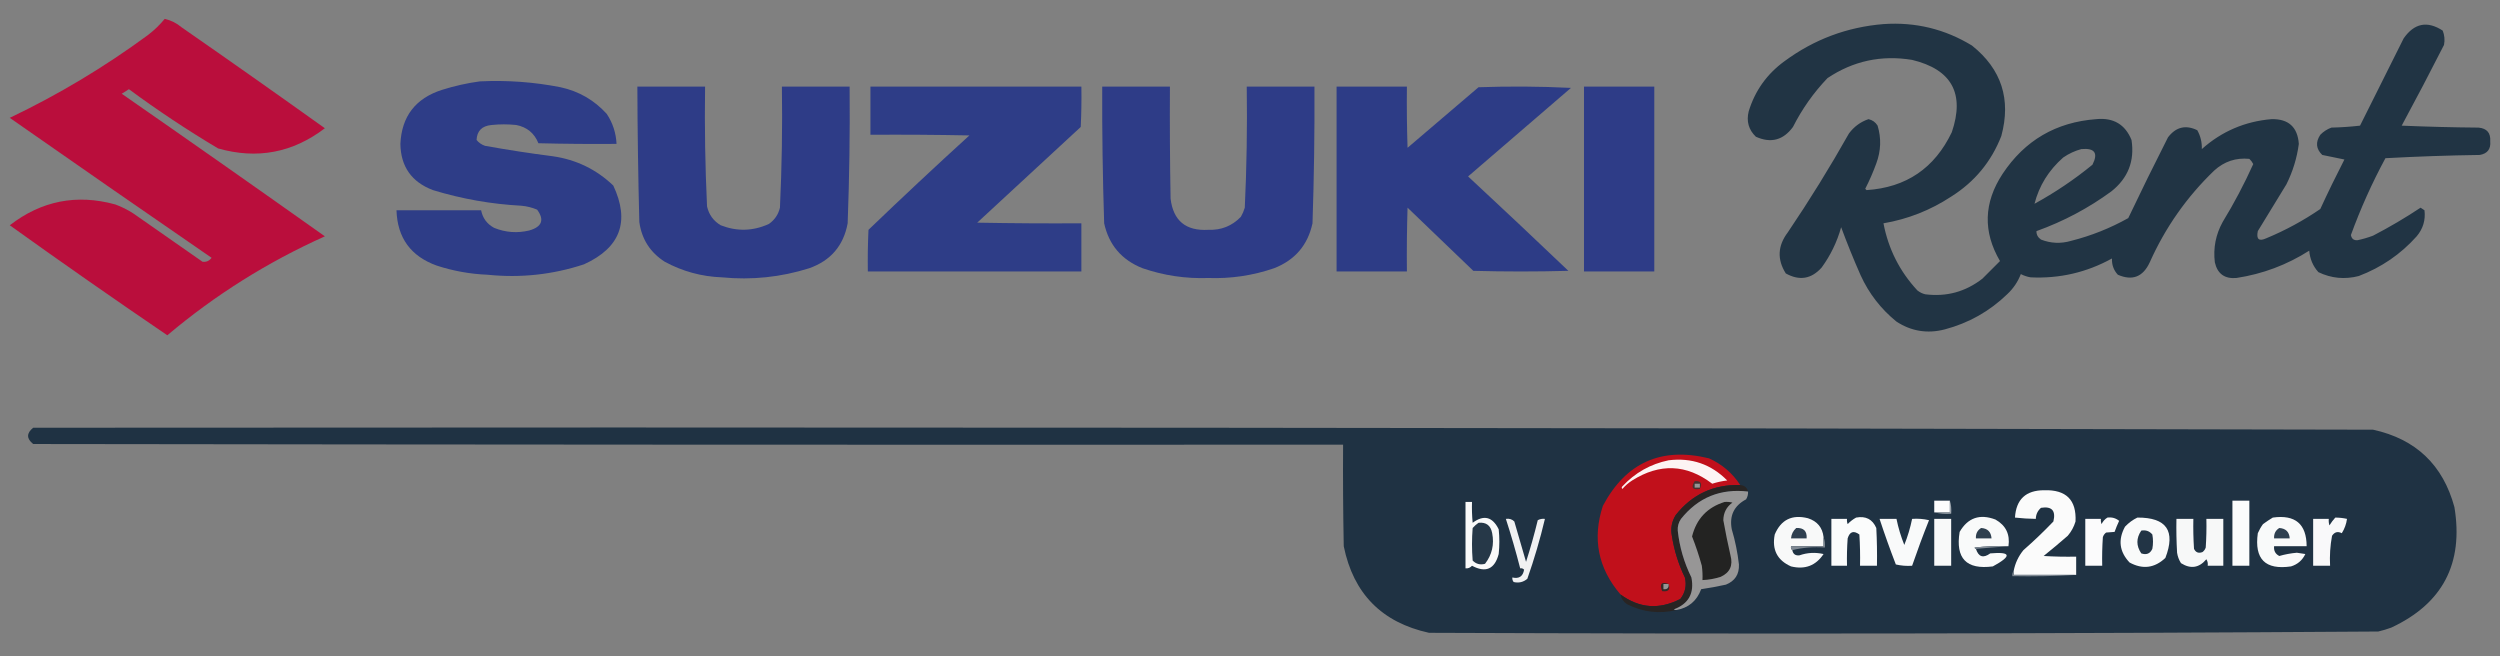
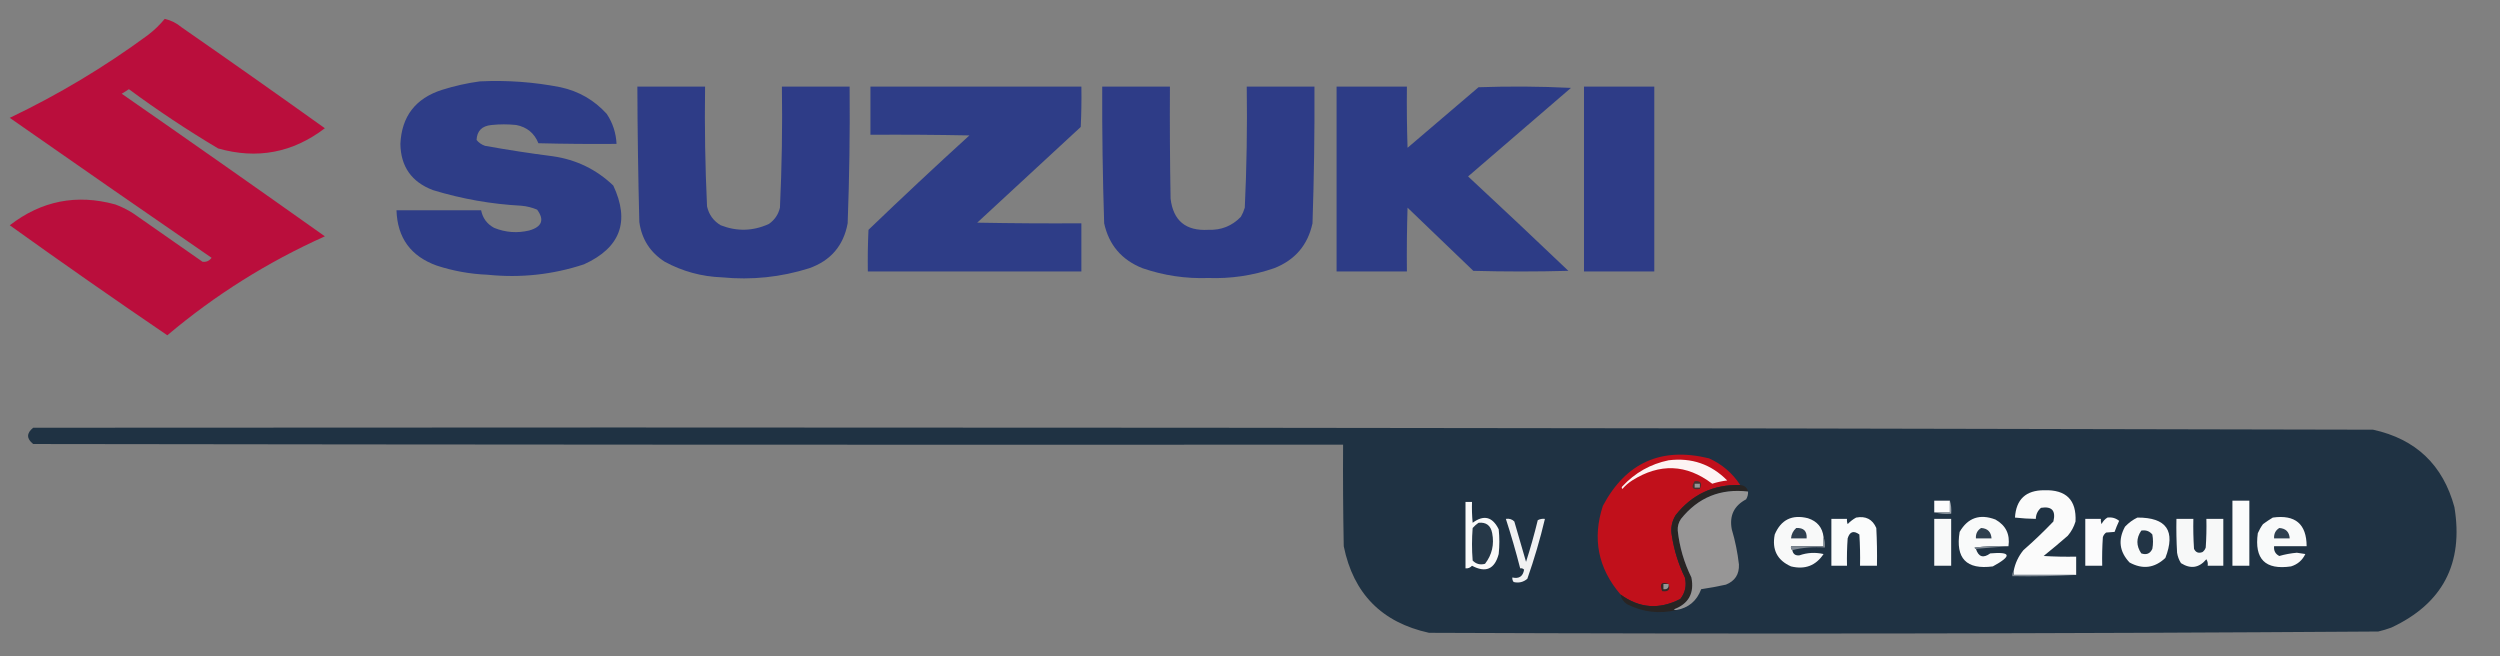
<svg xmlns="http://www.w3.org/2000/svg" version="1.1" width="1920px" height="504px" style="shape-rendering:geometricPrecision; text-rendering:geometricPrecision; image-rendering:optimizeQuality; fill-rule:evenodd; clip-rule:evenodd">
  <rect width="100%" height="100%" fill="#808080" stroke="none" />
  <g>
    <path style="opacity:0.973" fill="#bc0c3b" d="M 126.5,14.5 C 131.31,15.572 135.643,17.738 139.5,21C 176.379,46.6 213.046,72.433 249.5,98.5C 224.776,117.346 197.443,122.513 167.5,114C 143.894,99.95 121.06,84.784 99,68.5C 97.167,69.667 95.333,70.833 93.5,72C 145.713,108.266 197.713,144.766 249.5,181.5C 205.463,201.257 165.13,226.59 128.5,257.5C 87.787,229.816 47.454,201.649 7.5,173C 31.84,154.199 58.84,148.865 88.5,157C 93.445,158.806 98.112,161.139 102.5,164C 120.167,176.333 137.833,188.667 155.5,201C 158.358,201.409 160.691,200.409 162.5,198C 110.695,162.362 59.029,126.528 7.5,90.5C 44.886,72.645 80.219,51.479 113.5,27C 118.336,23.331 122.669,19.164 126.5,14.5 Z" />
  </g>
  <g>
-     <path style="opacity:0.958" fill="#1e3142" d="M 1446.5,18.5 C 1471.01,16.795 1493.68,22.295 1514.5,35C 1537.16,53.106 1544.66,76.273 1537,104.5C 1529.3,124.207 1516.46,139.707 1498.5,151C 1482.6,161.451 1465.26,168.284 1446.5,171.5C 1450.28,191.221 1458.94,208.388 1472.5,223C 1474.27,224.439 1476.27,225.439 1478.5,226C 1494.85,228.106 1509.51,224.106 1522.5,214C 1527,209.5 1531.5,205 1536,200.5C 1522.8,177.972 1523.46,155.638 1538,133.5C 1555.08,107.777 1579.08,93.777 1610,91.5C 1623.14,90.225 1632.14,95.558 1637,107.5C 1639.51,123.655 1634.34,136.822 1621.5,147C 1603.87,159.9 1584.7,170.067 1564,177.5C 1563.93,180.198 1565.1,182.364 1567.5,184C 1575.02,186.931 1582.69,187.265 1590.5,185C 1605.93,181.117 1620.6,175.284 1634.5,167.5C 1644.38,146.741 1654.55,126.075 1665,105.5C 1671.1,97.512 1678.6,95.679 1687.5,100C 1690,104.452 1691.17,109.285 1691,114.5C 1706.21,100.924 1724.04,93.257 1744.5,91.5C 1757.56,91.228 1764.56,97.562 1765.5,110.5C 1764.05,121.359 1760.88,131.692 1756,141.5C 1748.67,153.5 1741.33,165.5 1734,177.5C 1732.71,183.754 1734.88,185.588 1740.5,183C 1755.15,176.927 1768.98,169.427 1782,160.5C 1787.89,147.711 1794.06,135.044 1800.5,122.5C 1794.82,121.379 1789.15,120.213 1783.5,119C 1778.7,114.384 1778.2,109.217 1782,103.5C 1784.44,101.031 1787.27,99.198 1790.5,98C 1797.86,97.831 1805.19,97.331 1812.5,96.5C 1823.67,74.167 1834.83,51.833 1846,29.5C 1854.13,17.798 1864.13,15.798 1876,23.5C 1877.4,27.072 1877.74,30.739 1877,34.5C 1866.44,55.293 1855.6,75.96 1844.5,96.5C 1864.16,97.333 1883.82,97.833 1903.5,98C 1909.92,98.585 1912.92,102.085 1912.5,108.5C 1913.05,114.453 1910.38,117.953 1904.5,119C 1880.25,119.347 1856.09,120.18 1832,121.5C 1821.71,140.567 1812.87,160.233 1805.5,180.5C 1806,183.339 1807.67,184.672 1810.5,184.5C 1814.58,183.639 1818.58,182.473 1822.5,181C 1835.11,174.45 1847.28,167.283 1859,159.5C 1860,160.167 1861,160.833 1862,161.5C 1862.91,169.021 1860.91,175.688 1856,181.5C 1843.73,195.234 1828.89,205.401 1811.5,212C 1800.74,214.767 1790.41,213.767 1780.5,209C 1776.33,204.324 1773.99,198.824 1773.5,192.5C 1756.29,203.457 1737.63,210.457 1717.5,213.5C 1708.5,214.255 1703,210.255 1701,201.5C 1699.66,190.535 1701.66,180.202 1707,170.5C 1715.76,156.147 1723.59,141.313 1730.5,126C 1729.74,124.488 1728.74,123.154 1727.5,122C 1717.18,120.997 1708.18,123.997 1700.5,131C 1679.46,151.22 1662.96,174.72 1651,201.5C 1645.81,212.685 1637.65,215.852 1626.5,211C 1623.28,207.489 1621.78,203.322 1622,198.5C 1602.53,209.242 1581.7,214.075 1559.5,213C 1556.85,212.548 1554.35,211.714 1552,210.5C 1549.7,216.466 1546.2,221.633 1541.5,226C 1527.89,239.142 1511.89,248.142 1493.5,253C 1480.22,256.414 1467.89,254.414 1456.5,247C 1444.57,237.323 1435.41,225.489 1429,211.5C 1423.6,199.293 1418.6,186.96 1414,174.5C 1410.86,185.782 1405.86,196.115 1399,205.5C 1391.11,214.309 1381.95,215.809 1371.5,210C 1364.73,199.288 1365.23,188.788 1373,178.5C 1389.67,153.837 1405.34,128.504 1420,102.5C 1423.91,97.244 1428.91,93.578 1435,91.5C 1438.06,92.192 1440.39,93.859 1442,96.5C 1444.91,106.208 1444.57,115.875 1441,125.5C 1438.57,132.191 1435.74,138.691 1432.5,145C 1432.83,145.333 1433.17,145.667 1433.5,146C 1463.95,144.014 1485.78,129.181 1499,101.5C 1509.08,71.83 1498.92,53.33 1468.5,46C 1444.9,42.119 1423.23,46.785 1403.5,60C 1392.82,71.184 1383.99,83.684 1377,97.5C 1369.53,107.695 1360.03,110.195 1348.5,105C 1342.94,99.636 1341.11,93.136 1343,85.5C 1347.86,69.629 1357.03,56.795 1370.5,47C 1393.18,30.274 1418.52,20.774 1446.5,18.5 Z M 1598.5,114.5 C 1608.75,113.561 1611.59,117.561 1607,126.5C 1593.12,137.862 1578.28,147.862 1562.5,156.5C 1566.04,142.646 1573.37,130.812 1584.5,121C 1588.88,117.975 1593.54,115.808 1598.5,114.5 Z" />
-   </g>
+     </g>
  <g>
    <path style="opacity:0.972" fill="#2c3b87" d="M 368.5,62.5 C 389.367,61.486 410.034,62.986 430.5,67C 444.553,70.066 456.386,76.899 466,87.5C 470.599,94.465 473.099,102.132 473.5,110.5C 453.497,110.667 433.497,110.5 413.5,110C 410.394,102.273 404.727,97.607 396.5,96C 390.167,95.333 383.833,95.333 377.5,96C 370.171,96.661 366.337,100.494 366,107.5C 367.731,109.617 369.898,111.117 372.5,112C 389.76,115.103 407.093,117.77 424.5,120C 442.479,122.574 457.979,130.074 471,142.5C 483.955,170.115 476.455,190.282 448.5,203C 424.445,210.932 399.778,213.599 374.5,211C 361.169,210.467 348.169,208.134 335.5,204C 315.518,196.869 305.185,182.703 304.5,161.5C 326.167,161.5 347.833,161.5 369.5,161.5C 370.686,167.529 374.02,172.029 379.5,175C 388.295,178.558 397.295,179.225 406.5,177C 416.268,174.179 418.268,168.846 412.5,161C 408.653,159.384 404.653,158.384 400.5,158C 377.324,156.771 354.657,152.771 332.5,146C 316.109,139.784 307.775,127.951 307.5,110.5C 308.474,89.342 319.14,75.509 339.5,69C 349.113,65.981 358.78,63.814 368.5,62.5 Z" />
  </g>
  <g>
    <path style="opacity:0.977" fill="#2c3b87" d="M 489.5,66.5 C 506.833,66.5 524.167,66.5 541.5,66.5C 541.055,97.199 541.555,127.866 543,158.5C 544.421,164.844 547.921,169.677 553.5,173C 565.993,177.884 578.326,177.551 590.5,172C 594.928,168.908 597.761,164.741 599,159.5C 600.462,128.542 600.962,97.542 600.5,66.5C 617.833,66.5 635.167,66.5 652.5,66.5C 652.813,101.513 652.313,136.513 651,171.5C 647.832,188.653 637.999,200.153 621.5,206C 599.677,212.882 577.344,215.216 554.5,213C 538.879,212.428 524.212,208.428 510.5,201C 499.335,193.84 492.835,183.673 491,170.5C 490.117,135.838 489.617,101.171 489.5,66.5 Z" />
  </g>
  <g>
    <path style="opacity:0.972" fill="#2c3b87" d="M 668.5,66.5 C 722.5,66.5 776.5,66.5 830.5,66.5C 830.666,76.839 830.5,87.172 830,97.5C 803.5,122 777,146.5 750.5,171C 777.165,171.5 803.831,171.667 830.5,171.5C 830.5,183.833 830.5,196.167 830.5,208.5C 775.833,208.5 721.167,208.5 666.5,208.5C 666.333,197.828 666.5,187.161 667,176.5C 692.532,151.967 718.365,127.8 744.5,104C 719.169,103.5 693.836,103.333 668.5,103.5C 668.5,91.167 668.5,78.833 668.5,66.5 Z" />
  </g>
  <g>
    <path style="opacity:0.977" fill="#2c3b87" d="M 846.5,66.5 C 863.833,66.5 881.167,66.5 898.5,66.5C 898.333,95.169 898.5,123.835 899,152.5C 901.012,169.498 910.679,177.498 928,176.5C 937.91,176.868 946.244,173.535 953,166.5C 954.275,164.283 955.275,161.949 956,159.5C 957.454,128.536 957.954,97.536 957.5,66.5C 974.833,66.5 992.167,66.5 1009.5,66.5C 1009.67,101.51 1009.17,136.51 1008,171.5C 1004.37,188.24 994.535,199.74 978.5,206C 962.146,211.619 945.313,214.119 928,213.5C 910.687,214.119 893.854,211.619 877.5,206C 861.492,199.667 851.659,188.167 848,171.5C 846.878,136.509 846.378,101.509 846.5,66.5 Z" />
  </g>
  <g>
    <path style="opacity:0.973" fill="#2c3b87" d="M 1026.5,66.5 C 1044.5,66.5 1062.5,66.5 1080.5,66.5C 1080.33,82.17 1080.5,97.837 1081,113.5C 1099.17,98 1117.33,82.5 1135.5,67C 1159.17,66.167 1182.84,66.334 1206.5,67.5C 1180.14,90.196 1153.81,112.863 1127.5,135.5C 1153.29,159.456 1178.96,183.622 1204.5,208C 1180.17,208.667 1155.83,208.667 1131.5,208C 1114.67,191.833 1097.83,175.667 1081,159.5C 1080.5,175.83 1080.33,192.163 1080.5,208.5C 1062.5,208.5 1044.5,208.5 1026.5,208.5C 1026.5,161.167 1026.5,113.833 1026.5,66.5 Z" />
  </g>
  <g>
    <path style="opacity:0.976" fill="#2c3b87" d="M 1216.5,66.5 C 1234.5,66.5 1252.5,66.5 1270.5,66.5C 1270.5,113.833 1270.5,161.167 1270.5,208.5C 1252.5,208.5 1234.5,208.5 1216.5,208.5C 1216.5,161.167 1216.5,113.833 1216.5,66.5 Z" />
  </g>
  <g>
    <path style="opacity:0.985" fill="#1e3142" d="M 25.5,328.5 C 624.524,328.003 1223.52,328.503 1822.5,330C 1855.36,337.198 1876.2,357.032 1885,389.5C 1892.12,432.773 1875.95,463.606 1836.5,482C 1833.23,483.202 1829.89,484.202 1826.5,485C 1583.53,486.662 1340.53,486.995 1097.5,486C 1061.21,478.048 1039.38,455.882 1032,419.5C 1031.5,393.502 1031.33,367.502 1031.5,341.5C 696.167,341.667 360.833,341.5 25.5,341C 20.272,336.844 20.272,332.678 25.5,328.5 Z" />
  </g>
  <g>
    <path style="opacity:1" fill="#c1101b" d="M 1336.5,372.5 C 1316.09,371.956 1299.59,379.623 1287,395.5C 1283.9,400.44 1282.9,405.774 1284,411.5C 1285.73,422.675 1289.06,433.342 1294,443.5C 1295.45,449.639 1294.28,455.139 1290.5,460C 1274.3,468.344 1258.97,467.177 1244.5,456.5C 1227.3,436.371 1222.8,413.704 1231,388.5C 1248.69,355.237 1275.86,343.07 1312.5,352C 1322.51,356.509 1330.51,363.342 1336.5,372.5 Z" />
  </g>
  <g>
    <path style="opacity:1" fill="#fdf4f4" d="M 1281.5,353.5 C 1299.12,351.32 1314.12,356.487 1326.5,369C 1322.58,369.458 1318.75,370.292 1315,371.5C 1295.22,356.459 1274.72,355.626 1253.5,369C 1250.7,370.793 1248.2,372.96 1246,375.5C 1245.33,374.833 1245.33,374.167 1246,373.5C 1255.77,363.037 1267.6,356.37 1281.5,353.5 Z" />
  </g>
  <g>
    <path style="opacity:1" fill="#282423" d="M 1336.5,372.5 C 1339.76,372.764 1341.76,374.43 1342.5,377.5C 1321.34,375.046 1304.17,382.046 1291,398.5C 1289.13,401.205 1288.3,404.205 1288.5,407.5C 1289.86,420.095 1293.36,432.095 1299,443.5C 1301.38,455.573 1296.88,463.739 1285.5,468C 1286.09,468.464 1286.76,468.631 1287.5,468.5C 1274.48,471.678 1261.81,470.178 1249.5,464C 1246.76,462.114 1245.09,459.614 1244.5,456.5C 1258.97,467.177 1274.3,468.344 1290.5,460C 1294.28,455.139 1295.45,449.639 1294,443.5C 1289.06,433.342 1285.73,422.675 1284,411.5C 1282.9,405.774 1283.9,400.44 1287,395.5C 1299.59,379.623 1316.09,371.956 1336.5,372.5 Z" />
  </g>
  <g>
-     <path style="opacity:1" fill="#473231" d="M 1301.5,369.5 C 1306.24,369.161 1307.57,371.161 1305.5,375.5C 1299.79,376.452 1298.45,374.452 1301.5,369.5 Z" />
+     <path style="opacity:1" fill="#473231" d="M 1301.5,369.5 C 1306.24,369.161 1307.57,371.161 1305.5,375.5C 1299.79,376.452 1298.45,374.452 1301.5,369.5 " />
  </g>
  <g>
    <path style="opacity:1" fill="#979696" d="M 1301.5,371.5 C 1302.83,371.5 1304.17,371.5 1305.5,371.5C 1305.5,372.5 1305.5,373.5 1305.5,374.5C 1304.17,374.5 1302.83,374.5 1301.5,374.5C 1301.5,373.5 1301.5,372.5 1301.5,371.5 Z" />
  </g>
  <g>
    <path style="opacity:1" fill="#979696" d="M 1342.5,377.5 C 1342.63,379.655 1342.13,381.655 1341,383.5C 1331.71,388.418 1328.04,396.084 1330,406.5C 1332.63,415.345 1334.46,424.345 1335.5,433.5C 1335.81,441.051 1332.48,446.217 1325.5,449C 1319.22,450.398 1312.88,451.565 1306.5,452.5C 1303.18,461.497 1296.84,466.83 1287.5,468.5C 1286.76,468.631 1286.09,468.464 1285.5,468C 1296.88,463.739 1301.38,455.573 1299,443.5C 1293.36,432.095 1289.86,420.095 1288.5,407.5C 1288.3,404.205 1289.13,401.205 1291,398.5C 1304.17,382.046 1321.34,375.046 1342.5,377.5 Z" />
  </g>
  <g>
    <path style="opacity:1" fill="#fbfbfb" d="M 1594.5,441.5 C 1578.5,441.5 1562.5,441.5 1546.5,441.5C 1546.5,440.5 1546.5,439.5 1546.5,438.5C 1547.65,432.535 1550.15,427.202 1554,422.5C 1562.02,415.476 1569.69,408.143 1577,400.5C 1579,392.173 1575.84,388.673 1567.5,390C 1564.92,392.228 1563.59,395.061 1563.5,398.5C 1558.15,398.431 1552.81,398.098 1547.5,397.5C 1548.35,383.486 1555.85,376.486 1570,376.5C 1586.83,375.997 1594.83,383.997 1594,400.5C 1592.78,404.615 1590.78,408.282 1588,411.5C 1581.93,416.786 1575.76,421.952 1569.5,427C 1577.83,427.5 1586.16,427.666 1594.5,427.5C 1594.5,432.167 1594.5,436.833 1594.5,441.5 Z" />
  </g>
  <g>
    <path style="opacity:1" fill="#fafafa" d="M 1125.5,385.5 C 1127.17,385.5 1128.83,385.5 1130.5,385.5C 1130.33,390.844 1130.5,396.177 1131,401.5C 1139.56,395.157 1146.22,396.824 1151,406.5C 1151.67,412.833 1151.67,419.167 1151,425.5C 1147.9,437.134 1141.07,440.134 1130.5,434.5C 1129.16,436.005 1127.49,436.672 1125.5,436.5C 1125.5,419.5 1125.5,402.5 1125.5,385.5 Z" />
  </g>
  <g>
    <path style="opacity:1" fill="#fdfdfd" d="M 1497.5,384.5 C 1497.5,387.5 1497.5,390.5 1497.5,393.5C 1493.5,393.5 1489.5,393.5 1485.5,393.5C 1485.5,390.5 1485.5,387.5 1485.5,384.5C 1489.5,384.5 1493.5,384.5 1497.5,384.5 Z" />
  </g>
  <g>
    <path style="opacity:1" fill="#fbfcfc" d="M 1714.5,384.5 C 1718.83,384.5 1723.17,384.5 1727.5,384.5C 1727.5,401.167 1727.5,417.833 1727.5,434.5C 1723.17,434.5 1718.83,434.5 1714.5,434.5C 1714.5,417.833 1714.5,401.167 1714.5,384.5 Z" />
  </g>
  <g>
-     <path style="opacity:1" fill="#232322" d="M 1324.5,385.5 C 1326.53,385.338 1328.53,385.505 1330.5,386C 1325.95,389.257 1323.62,393.757 1323.5,399.5C 1325.12,408.535 1326.95,417.535 1329,426.5C 1331.1,434.244 1328.6,439.744 1321.5,443C 1316.94,444.475 1312.27,445.308 1307.5,445.5C 1307.67,441.818 1307.5,438.152 1307,434.5C 1304.89,426.85 1302.39,419.35 1299.5,412C 1302.88,398.45 1311.22,389.617 1324.5,385.5 Z" />
-   </g>
+     </g>
  <g>
    <path style="opacity:1" fill="#9ea6ae" d="M 1497.5,384.5 C 1498.48,387.625 1498.81,390.958 1498.5,394.5C 1493.97,394.818 1489.63,394.485 1485.5,393.5C 1489.5,393.5 1493.5,393.5 1497.5,393.5C 1497.5,390.5 1497.5,387.5 1497.5,384.5 Z" />
  </g>
  <g>
    <path style="opacity:1" fill="#f0f1f2" d="M 1156.5,398.5 C 1159.08,398.083 1161.25,398.75 1163,400.5C 1166,410.833 1169,421.167 1172,431.5C 1175.38,420.968 1178.38,410.301 1181,399.5C 1182.7,398.594 1184.53,398.261 1186.5,398.5C 1182.82,414.04 1178.32,429.373 1173,444.5C 1169.95,447.094 1166.45,447.927 1162.5,447C 1161.66,445.989 1161.33,444.822 1161.5,443.5C 1166.65,444.674 1169.65,442.674 1170.5,437.5C 1169.68,436.614 1168.68,436.281 1167.5,436.5C 1164.24,423.71 1160.57,411.044 1156.5,398.5 Z" />
  </g>
  <g>
    <path style="opacity:1" fill="#f8f9f9" d="M 1400.5,412.5 C 1400.5,414.833 1400.5,417.167 1400.5,419.5C 1392.17,419.5 1383.83,419.5 1375.5,419.5C 1375.26,420.791 1375.6,421.791 1376.5,422.5C 1377.03,425.525 1378.87,426.858 1382,426.5C 1387.99,424.395 1394.16,424.062 1400.5,425.5C 1394.54,434.437 1386.21,437.604 1375.5,435C 1364.89,430.292 1360.73,422.125 1363,410.5C 1367.81,399.104 1376.31,394.937 1388.5,398C 1395.66,400.315 1399.66,405.148 1400.5,412.5 Z" />
  </g>
  <g>
    <path style="opacity:1" fill="#fbfcfc" d="M 1425.5,397.5 C 1432.9,396.117 1438.07,398.784 1441,405.5C 1441.5,415.161 1441.67,424.828 1441.5,434.5C 1437.17,434.5 1432.83,434.5 1428.5,434.5C 1428.67,426.493 1428.5,418.493 1428,410.5C 1423.59,407.248 1420.59,408.248 1419,413.5C 1418.5,420.492 1418.33,427.492 1418.5,434.5C 1414.5,434.5 1410.5,434.5 1406.5,434.5C 1406.5,422.5 1406.5,410.5 1406.5,398.5C 1410.5,398.5 1414.5,398.5 1418.5,398.5C 1418.34,399.873 1418.51,401.207 1419,402.5C 1420.97,400.45 1423.13,398.783 1425.5,397.5 Z" />
  </g>
  <g>
-     <path style="opacity:1" fill="#f9fafa" d="M 1443.5,398.5 C 1447.83,398.5 1452.17,398.5 1456.5,398.5C 1457.9,405.353 1459.9,412.02 1462.5,418.5C 1465.11,412.005 1467.11,405.338 1468.5,398.5C 1472.88,398.174 1477.22,398.508 1481.5,399.5C 1476.87,411.089 1472.54,422.756 1468.5,434.5C 1464.23,434.797 1460.07,434.464 1456,433.5C 1451.53,421.912 1447.36,410.245 1443.5,398.5 Z" />
-   </g>
+     </g>
  <g>
    <path style="opacity:1" fill="#f8f9f9" d="M 1485.5,398.5 C 1489.83,398.5 1494.17,398.5 1498.5,398.5C 1498.5,410.5 1498.5,422.5 1498.5,434.5C 1494.17,434.5 1489.83,434.5 1485.5,434.5C 1485.5,422.5 1485.5,410.5 1485.5,398.5 Z" />
  </g>
  <g>
    <path style="opacity:1" fill="#f9fafa" d="M 1542.5,419.5 C 1533.81,419.169 1525.14,419.502 1516.5,420.5C 1516.62,421.107 1516.96,421.44 1517.5,421.5C 1519.5,427.751 1523.16,428.918 1528.5,425C 1544.63,423.602 1545.29,426.936 1530.5,435C 1510.18,437.677 1501.68,428.844 1505,408.5C 1511.31,397.621 1520.47,394.454 1532.5,399C 1540.48,403.5 1543.81,410.333 1542.5,419.5 Z" />
  </g>
  <g>
    <path style="opacity:1" fill="#fbfbfc" d="M 1618.5,397.5 C 1621.89,397.062 1624.89,397.895 1627.5,400C 1626.2,402.761 1625.04,405.595 1624,408.5C 1622.03,408.626 1619.86,408.792 1617.5,409C 1616.3,409.903 1615.47,411.069 1615,412.5C 1614.5,419.826 1614.33,427.159 1614.5,434.5C 1610.17,434.5 1605.83,434.5 1601.5,434.5C 1601.5,422.5 1601.5,410.5 1601.5,398.5C 1605.5,398.5 1609.5,398.5 1613.5,398.5C 1613.34,399.873 1613.51,401.207 1614,402.5C 1615.06,400.341 1616.56,398.674 1618.5,397.5 Z" />
  </g>
  <g>
    <path style="opacity:1" fill="#f9fafa" d="M 1641.5,397.5 C 1663.88,397.375 1671.05,407.708 1663,428.5C 1654.71,436.315 1645.54,437.482 1635.5,432C 1627.68,423.71 1626.52,414.544 1632,404.5C 1634.79,401.535 1637.96,399.202 1641.5,397.5 Z" />
  </g>
  <g>
    <path style="opacity:1" fill="#f7f8f8" d="M 1671.5,398.5 C 1675.83,398.5 1680.17,398.5 1684.5,398.5C 1684.33,406.174 1684.5,413.841 1685,421.5C 1686.31,424.306 1688.47,425.14 1691.5,424C 1692.7,423.097 1693.53,421.931 1694,420.5C 1694.5,413.174 1694.67,405.841 1694.5,398.5C 1698.83,398.5 1703.17,398.5 1707.5,398.5C 1707.5,410.5 1707.5,422.5 1707.5,434.5C 1703.5,434.5 1699.5,434.5 1695.5,434.5C 1695.79,432.712 1695.45,431.045 1694.5,429.5C 1688.91,436.178 1682.41,437.178 1675,432.5C 1673.44,430.043 1672.44,427.376 1672,424.5C 1671.5,415.84 1671.33,407.173 1671.5,398.5 Z" />
  </g>
  <g>
    <path style="opacity:1" fill="#f9fafa" d="M 1745.5,397.5 C 1762.76,395.085 1771.42,402.419 1771.5,419.5C 1763.17,419.5 1754.83,419.5 1746.5,419.5C 1746.15,422.961 1747.48,425.461 1750.5,427C 1754.83,425.742 1759.33,424.908 1764,424.5C 1766.17,424.833 1768.33,425.167 1770.5,425.5C 1768.21,430.288 1764.55,433.455 1759.5,435C 1739.72,437.887 1731.22,429.387 1734,409.5C 1735.08,407.004 1736.41,404.67 1738,402.5C 1740.48,400.686 1742.98,399.019 1745.5,397.5 Z" />
  </g>
  <g>
-     <path style="opacity:1" fill="#f9f9fa" d="M 1793.5,397.5 C 1796.54,397.508 1799.54,397.841 1802.5,398.5C 1801.96,402.447 1800.63,406.113 1798.5,409.5C 1795.42,407.895 1792.92,408.562 1791,411.5C 1789.6,419.08 1789.1,426.747 1789.5,434.5C 1785.17,434.5 1780.83,434.5 1776.5,434.5C 1776.5,422.5 1776.5,410.5 1776.5,398.5C 1780.5,398.5 1784.5,398.5 1788.5,398.5C 1788.34,400.199 1788.51,401.866 1789,403.5C 1790.33,401.34 1791.83,399.34 1793.5,397.5 Z" />
-   </g>
+     </g>
  <g>
    <path style="opacity:1" fill="#263848" d="M 1135.5,401.5 C 1141.4,400.894 1144.9,403.561 1146,409.5C 1147.69,418.247 1145.85,426.08 1140.5,433C 1136.82,434.027 1133.65,433.194 1131,430.5C 1130.33,422.167 1130.33,413.833 1131,405.5C 1132.4,403.93 1133.9,402.596 1135.5,401.5 Z" />
  </g>
  <g>
    <path style="opacity:1" fill="#2f4050" d="M 1379.5,405.5 C 1385.22,405.215 1387.88,407.882 1387.5,413.5C 1383.5,413.5 1379.5,413.5 1375.5,413.5C 1375.78,410.281 1377.11,407.615 1379.5,405.5 Z" />
  </g>
  <g>
    <path style="opacity:1" fill="#2e3f4f" d="M 1521.5,405.5 C 1526.46,405.79 1529.12,408.457 1529.5,413.5C 1525.5,413.5 1521.5,413.5 1517.5,413.5C 1517.28,409.944 1518.61,407.277 1521.5,405.5 Z" />
  </g>
  <g>
    <path style="opacity:1" fill="#2f4050" d="M 1750.5,405.5 C 1755.5,405.833 1758.17,408.5 1758.5,413.5C 1754.5,413.5 1750.5,413.5 1746.5,413.5C 1746.28,409.944 1747.61,407.277 1750.5,405.5 Z" />
  </g>
  <g>
    <path style="opacity:1" fill="#223445" d="M 1644.5,407.5 C 1647.97,406.875 1650.8,407.875 1653,410.5C 1653.67,414.167 1653.67,417.833 1653,421.5C 1651.31,425.213 1648.48,426.379 1644.5,425C 1640.53,419.168 1640.53,413.334 1644.5,407.5 Z" />
  </g>
  <g>
    <path style="opacity:1" fill="#7f8993" d="M 1400.5,412.5 C 1401.47,414.948 1401.81,417.615 1401.5,420.5C 1392.77,419.865 1384.43,420.532 1376.5,422.5C 1375.6,421.791 1375.26,420.791 1375.5,419.5C 1383.83,419.5 1392.17,419.5 1400.5,419.5C 1400.5,417.167 1400.5,414.833 1400.5,412.5 Z" />
  </g>
  <g>
    <path style="opacity:1" fill="#838d97" d="M 1542.5,419.5 C 1534.17,420.167 1525.83,420.833 1517.5,421.5C 1516.96,421.44 1516.62,421.107 1516.5,420.5C 1525.14,419.502 1533.81,419.169 1542.5,419.5 Z" />
  </g>
  <g>
    <path style="opacity:1" fill="#7f8993" d="M 1546.5,438.5 C 1546.5,439.5 1546.5,440.5 1546.5,441.5C 1562.5,441.5 1578.5,441.5 1594.5,441.5C 1578.34,442.496 1562.01,442.83 1545.5,442.5C 1545.23,440.901 1545.57,439.568 1546.5,438.5 Z" />
  </g>
  <g>
    <path style="opacity:1" fill="#342a29" d="M 1281.5,448.5 C 1282.99,452.85 1281.33,454.683 1276.5,454C 1274.35,448.323 1276.01,446.49 1281.5,448.5 Z" />
  </g>
  <g>
    <path style="opacity:1" fill="#969695" d="M 1281.5,448.5 C 1281.83,451.5 1280.5,452.833 1277.5,452.5C 1277.5,451.167 1277.5,449.833 1277.5,448.5C 1278.83,448.5 1280.17,448.5 1281.5,448.5 Z" />
  </g>
</svg>